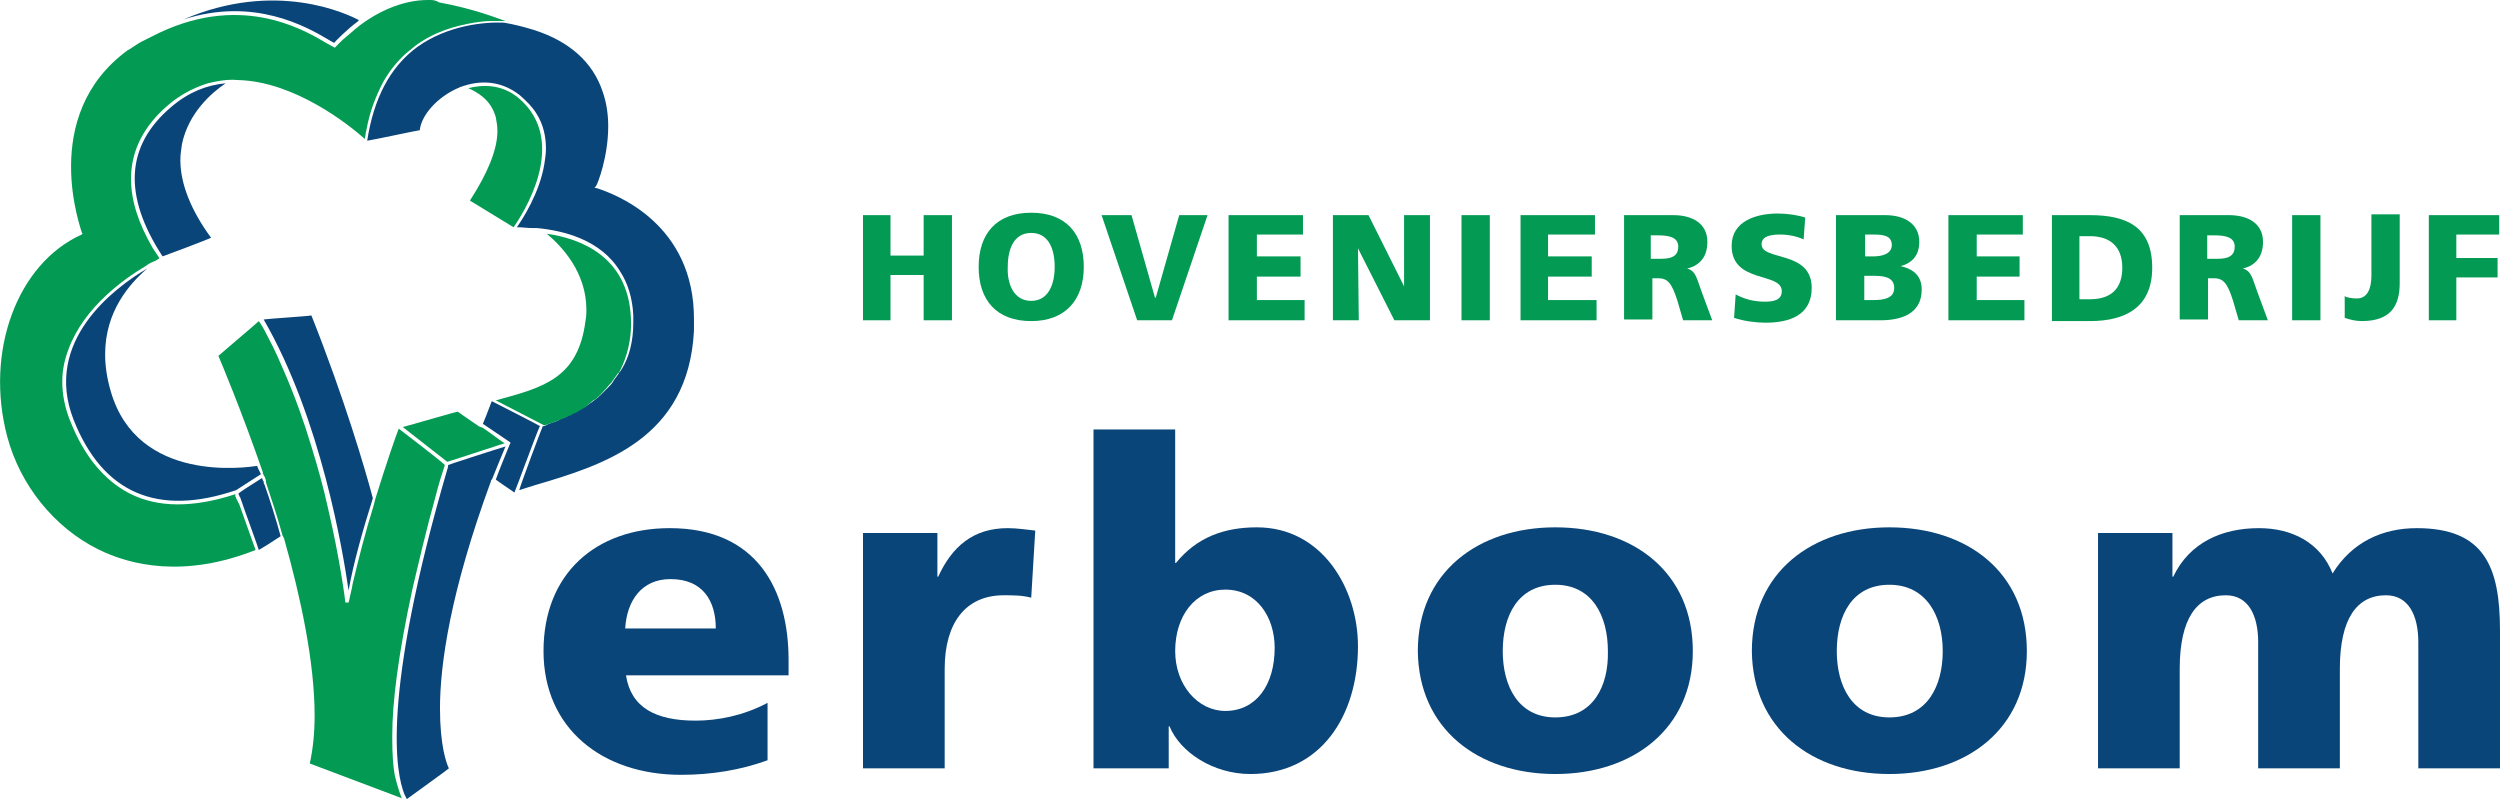
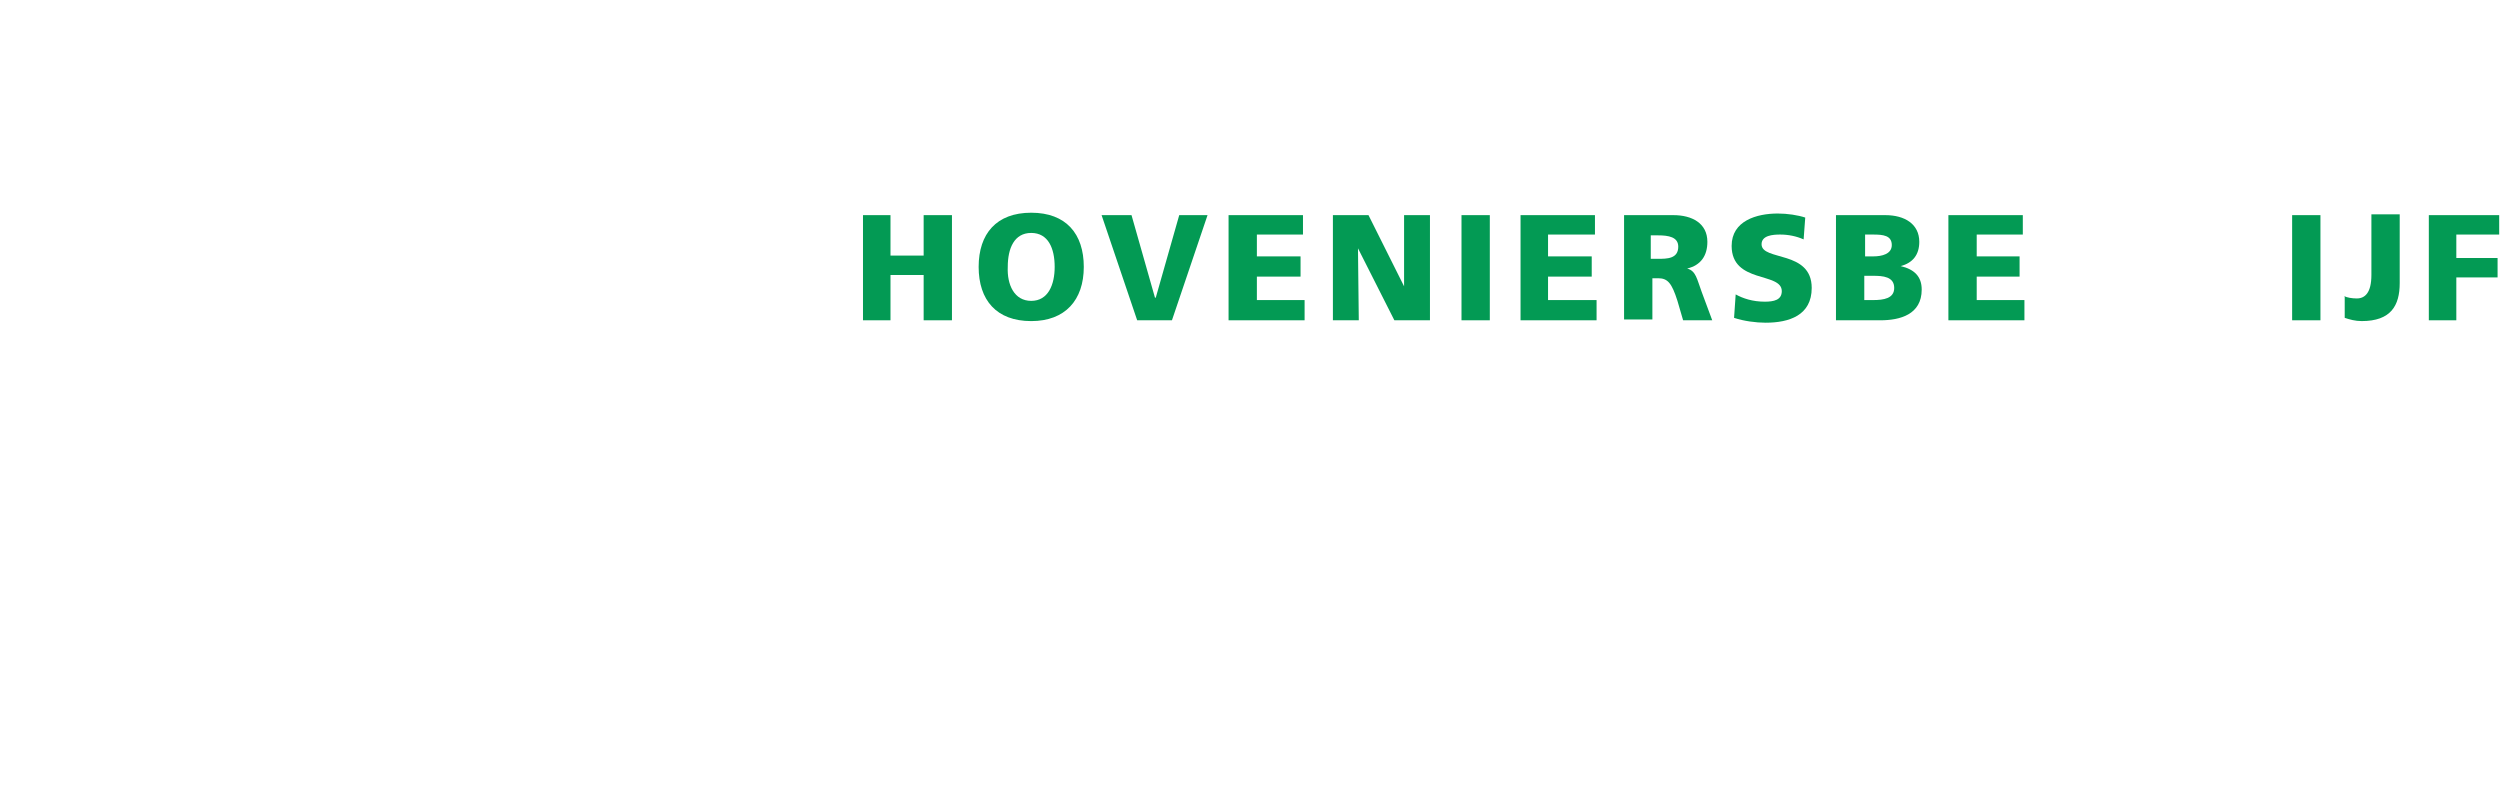
<svg xmlns="http://www.w3.org/2000/svg" xmlns:xlink="http://www.w3.org/1999/xlink" version="1.1" id="Laag_1" x="0px" y="0px" viewBox="0 0 309.1 98.8" style="enable-background:new 0 0 309.1 98.8;" xml:space="preserve">
  <style type="text/css">
	.st0{clip-path:url(#SVGID_00000106119140383158308080000004359512304523527333_);fill:#0A457A;}
	.st1{fill:#039A54;}
	.st2{clip-path:url(#SVGID_00000082331250635982103670000002629202077358193286_);fill:#039A54;}
	.st3{clip-path:url(#SVGID_00000160883634779703455220000003913039828648324794_);fill:#039A54;}
	.st4{clip-path:url(#SVGID_00000074423194861089352250000005876975179085207942_);fill:#039A54;}
	.st5{clip-path:url(#SVGID_00000111167533227259041320000004285241368158793875_);fill:#039A54;}
	.st6{clip-path:url(#SVGID_00000023992589919302654340000007751224981368894603_);fill:#0A457A;}
	.st7{clip-path:url(#SVGID_00000023992589919302654340000007751224981368894603_);fill:#039A54;}
</style>
  <g>
    <defs>
-       <rect id="SVGID_1_" width="309.1" height="98.8" />
-     </defs>
+       </defs>
    <clipPath id="SVGID_00000154404241469482712220000004801166686573144450_">
      <use xlink:href="#SVGID_1_" style="overflow:visible;" />
    </clipPath>
    <path style="clip-path:url(#SVGID_00000154404241469482712220000004801166686573144450_);fill:#0A457A;" d="M97.5,83.4v-1.8   c0-8.7-3.9-16.3-14.7-16.3c-9.1,0-15.6,5.6-15.6,15.2c0,9.6,7.3,15.3,17,15.3c3.8,0,7.4-0.6,10.7-1.8v-7.1c-3,1.6-6.2,2.2-8.9,2.2   c-4.9,0-8-1.6-8.6-5.6H97.5z M77.3,77.7c0.2-3.4,2-6.1,5.6-6.1c4,0,5.6,2.7,5.6,6.1H77.3z" />
    <path style="clip-path:url(#SVGID_00000154404241469482712220000004801166686573144450_);fill:#0A457A;" d="M127.5,73.9   c-1.1-0.3-2.2-0.3-3.4-0.3c-4.7,0-7.3,3.4-7.3,9.1V95h-10.1V65.9h9.2v5.4h0.1c1.7-3.7,4.3-6,8.6-6c1.2,0,2.4,0.2,3.4,0.3   L127.5,73.9z" />
    <path style="clip-path:url(#SVGID_00000154404241469482712220000004801166686573144450_);fill:#0A457A;" d="M135.2,95h9.3v-5.2h0.1   c1.3,3.2,5.4,5.9,10,5.9c8.7,0,13.3-7.2,13.3-15.8c0-7.1-4.4-14.7-12.5-14.7c-4,0-7.4,1.2-10,4.4h-0.1V53.1h-10.1V95z M157.6,80.1   c0,4.6-2.3,7.8-6.1,7.8c-3.4,0-6.2-3.2-6.2-7.4c0-4.4,2.5-7.6,6.2-7.6C155.4,72.9,157.6,76.3,157.6,80.1" />
    <path style="clip-path:url(#SVGID_00000154404241469482712220000004801166686573144450_);fill:#0A457A;" d="M192.3,95.7   c9.6,0,17-5.6,17-15.2c0-9.7-7.3-15.3-17-15.3c-9.6,0-17,5.6-17,15.3C175.4,90.1,182.7,95.7,192.3,95.7 M192.3,88.7   c-4.6,0-6.5-3.9-6.5-8.2c0-4.4,1.9-8.2,6.5-8.2s6.5,3.9,6.5,8.2C198.9,84.8,197,88.7,192.3,88.7" />
-     <path style="clip-path:url(#SVGID_00000154404241469482712220000004801166686573144450_);fill:#0A457A;" d="M233.6,95.7   c9.6,0,17-5.6,17-15.2c0-9.7-7.3-15.3-17-15.3c-9.6,0-17,5.6-17,15.3C216.7,90.1,224,95.7,233.6,95.7 M233.6,88.7   c-4.6,0-6.5-3.9-6.5-8.2c0-4.4,1.9-8.2,6.5-8.2c4.6,0,6.6,3.9,6.6,8.2C240.2,84.8,238.3,88.7,233.6,88.7" />
    <path style="clip-path:url(#SVGID_00000154404241469482712220000004801166686573144450_);fill:#0A457A;" d="M259.4,65.9h9.2v5.4   h0.1c2-4.2,6-6,10.6-6c4.1,0,7.6,1.8,9.1,5.6c2.4-3.9,6.2-5.6,10.4-5.6c8.4,0,10.3,4.8,10.3,12.7V95H299V79.4c0-3.3-1.2-5.8-4-5.8   c-3.6,0-5.7,2.9-5.7,9.1V95h-10.1V79.4c0-3.3-1.2-5.8-4-5.8c-3.6,0-5.7,2.9-5.7,9.1V95h-10.1V65.9z" />
  </g>
  <polygon class="st1" points="106.7,26.6 110.1,26.6 110.1,31.6 114.2,31.6 114.2,26.6 117.7,26.6 117.7,39.6 114.2,39.6 114.2,34   110.1,34 110.1,39.6 106.7,39.6 " />
  <g>
    <defs>
      <rect id="SVGID_00000057129684344783820240000007636118279313408134_" width="309.1" height="98.8" />
    </defs>
    <clipPath id="SVGID_00000158727104302930247360000011991745595048978594_">
      <use xlink:href="#SVGID_00000057129684344783820240000007636118279313408134_" style="overflow:visible;" />
    </clipPath>
    <path style="clip-path:url(#SVGID_00000158727104302930247360000011991745595048978594_);fill:#039A54;" d="M127.5,37.2   c2.1,0,2.9-2,2.9-4.2c0-2.3-0.8-4.2-2.9-4.2c-2.1,0-2.9,1.9-2.9,4.2C124.5,35.2,125.4,37.2,127.5,37.2 M127.5,26.3   c4.3,0,6.5,2.6,6.5,6.7c0,4.1-2.3,6.7-6.5,6.7c-4.3,0-6.5-2.6-6.5-6.7C121,28.9,123.2,26.3,127.5,26.3" />
  </g>
  <polygon class="st1" points="136.2,26.6 139.9,26.6 142.8,36.8 142.9,36.8 145.8,26.6 149.3,26.6 144.9,39.6 140.6,39.6 " />
  <polygon class="st1" points="151.9,26.6 161.1,26.6 161.1,29 155.4,29 155.4,31.7 160.8,31.7 160.8,34.2 155.4,34.2 155.4,37.1   161.3,37.1 161.3,39.6 151.9,39.6 " />
  <polygon class="st1" points="164.8,26.6 169.2,26.6 173.6,35.4 173.6,35.4 173.6,26.6 176.8,26.6 176.8,39.6 172.4,39.6 167.9,30.7   167.9,30.7 168,39.6 164.8,39.6 " />
  <rect x="180.7" y="26.6" class="st1" width="3.5" height="13" />
  <polygon class="st1" points="188,26.6 197.2,26.6 197.2,29 191.4,29 191.4,31.7 196.8,31.7 196.8,34.2 191.4,34.2 191.4,37.1   197.4,37.1 197.4,39.6 188,39.6 " />
  <g>
    <defs>
      <rect id="SVGID_00000092443398745920817810000017513453135104229522_" width="309.1" height="98.8" />
    </defs>
    <clipPath id="SVGID_00000172441193120020143590000005338661700855763620_">
      <use xlink:href="#SVGID_00000092443398745920817810000017513453135104229522_" style="overflow:visible;" />
    </clipPath>
    <path style="clip-path:url(#SVGID_00000172441193120020143590000005338661700855763620_);fill:#039A54;" d="M204.1,32h0.9   c1.1,0,2.5,0,2.5-1.5c0-1.2-1.2-1.4-2.5-1.4h-0.9V32z M200.7,26.6h6.2c2.3,0,4.2,1,4.2,3.3c0,1.7-0.8,2.9-2.5,3.3v0   c1.1,0.3,1.2,1.3,1.8,2.9l1.3,3.5h-3.6l-0.7-2.4c-0.7-2.2-1.2-2.8-2.4-2.8h-0.7v5.1h-3.5V26.6z" />
    <path style="clip-path:url(#SVGID_00000172441193120020143590000005338661700855763620_);fill:#039A54;" d="M214.6,36.4   c0.9,0.5,2.1,0.9,3.6,0.9c1.1,0,2.1-0.2,2.1-1.3c0-2.4-6.2-0.9-6.2-5.6c0-3.1,3.1-4,5.7-4c1.2,0,2.5,0.2,3.4,0.5l-0.2,2.7   c-0.9-0.4-1.9-0.6-2.9-0.6c-0.9,0-2.3,0.1-2.3,1.2c0,2.1,6.2,0.7,6.2,5.4c0,3.4-2.8,4.3-5.7,4.3c-1.2,0-2.7-0.2-3.9-0.6L214.6,36.4   z" />
    <path style="clip-path:url(#SVGID_00000172441193120020143590000005338661700855763620_);fill:#039A54;" d="M230.6,37.1h1   c1.3,0,2.6-0.2,2.6-1.5c0-1.4-1.4-1.5-2.6-1.5h-1.1V37.1z M230.6,31.7h1c1.1,0,2.3-0.3,2.3-1.4c0-1.2-1.1-1.3-2.3-1.3h-1V31.7z    M227.1,26.6h6c2.4,0,4.2,1.1,4.2,3.3c0,1.6-0.8,2.6-2.3,3v0c1.7,0.4,2.6,1.3,2.6,2.9c0,3.1-2.7,3.8-5.1,3.8h-5.5V26.6z" />
  </g>
  <polygon class="st1" points="240.9,26.6 250.1,26.6 250.1,29 244.4,29 244.4,31.7 249.7,31.7 249.7,34.2 244.4,34.2 244.4,37.1   250.3,37.1 250.3,39.6 240.9,39.6 " />
  <g>
    <defs>
-       <rect id="SVGID_00000015321748499623764690000014388094765891721904_" width="309.1" height="98.8" />
-     </defs>
+       </defs>
    <clipPath id="SVGID_00000047774170714650900690000011853228066269117832_">
      <use xlink:href="#SVGID_00000015321748499623764690000014388094765891721904_" style="overflow:visible;" />
    </clipPath>
    <path style="clip-path:url(#SVGID_00000047774170714650900690000011853228066269117832_);fill:#039A54;" d="M257.1,37h1.3   c2.6,0,4-1.3,4-3.9c0-2.6-1.5-3.9-4-3.9h-1.3V37z M253.7,26.6h4.7c4.5,0,7.7,1.4,7.7,6.5c0,4.9-3.3,6.6-7.7,6.6h-4.7V26.6z" />
    <path style="clip-path:url(#SVGID_00000047774170714650900690000011853228066269117832_);fill:#039A54;" d="M272.9,32h0.9   c1.1,0,2.5,0,2.5-1.5c0-1.2-1.2-1.4-2.5-1.4h-0.9V32z M269.4,26.6h6.2c2.3,0,4.2,1,4.2,3.3c0,1.7-0.8,2.9-2.5,3.3v0   c1.1,0.3,1.2,1.3,1.8,2.9l1.3,3.5h-3.6l-0.7-2.4c-0.7-2.2-1.2-2.8-2.4-2.8h-0.7v5.1h-3.5V26.6z" />
  </g>
  <rect x="283.4" y="26.6" class="st1" width="3.5" height="13" />
  <g>
    <defs>
      <rect id="SVGID_00000008134951463794246540000017666379578996305577_" width="309.1" height="98.8" />
    </defs>
    <clipPath id="SVGID_00000145763342882978457630000014271557804425388704_">
      <use xlink:href="#SVGID_00000008134951463794246540000017666379578996305577_" style="overflow:visible;" />
    </clipPath>
    <path style="clip-path:url(#SVGID_00000145763342882978457630000014271557804425388704_);fill:#039A54;" d="M289.8,36.6   c0.4,0.2,1,0.3,1.6,0.3c1,0,1.8-0.7,1.8-2.9v-7.5h3.5v8.5c0,2.8-1.1,4.7-4.7,4.7c-0.8,0-1.5-0.2-2.1-0.4V36.6z" />
  </g>
  <polygon class="st1" points="300.3,26.6 309,26.6 309,29 303.7,29 303.7,31.9 308.8,31.9 308.8,34.3 303.7,34.3 303.7,39.6   300.3,39.6 " />
  <g>
    <defs>
-       <rect id="SVGID_00000123406436590015956040000009022100153183297215_" width="309.1" height="98.8" />
-     </defs>
+       </defs>
    <clipPath id="SVGID_00000139284390578536964160000017072177504014370986_">
      <use xlink:href="#SVGID_00000123406436590015956040000009022100153183297215_" style="overflow:visible;" />
    </clipPath>
    <path style="clip-path:url(#SVGID_00000139284390578536964160000017072177504014370986_);fill:#0A457A;" d="M62.5,55.2   c-0.4,0.1-2.5,0.8-4.4,1.4c-0.1,0-0.2,0.1-0.3,0.1c-0.1,0-0.2,0.1-0.3,0.1c-1,0.3-1.8,0.6-2.1,0.7c0,0.1,0,0.1,0,0.2   C47,86.4,49,95.7,50,98.2c0.1,0.2,0.2,0.4,0.3,0.6c0.4-0.3,5-3.6,5.2-3.8c-0.3-0.6-1.1-2.8-1.1-7.4c0-5.5,1.3-14.5,6.3-28.1   c0-0.1,0-0.1,0.1-0.2c0-0.1,0.1-0.1,0.1-0.2C61.4,57.9,61.9,56.6,62.5,55.2C62.5,55.2,62.5,55.2,62.5,55.2 M32.6,59.6   c0-0.1,0-0.1-0.1-0.2c0-0.1-0.1-0.2-0.1-0.3c-1.3,0.8-2.8,1.8-2.9,1.9c0,0,0,0,0,0.1c0,0,0,0.1,0.1,0.2c0,0.1,0,0.1,0.1,0.2   c0.5,1.5,2.2,6.1,2.3,6.5c0.2-0.1,1.5-0.9,2.7-1.7c-0.6-2.2-1.3-4.4-2-6.4C32.6,59.8,32.6,59.7,32.6,59.6 M66.8,52.7   c-0.3-0.2-5.6-2.9-6-3.1c0,0,0,0,0,0c-0.1,0.2-0.5,1.4-1.1,2.8l3.4,2.3l0,0l0,0l0,0.1L63,55l0,0c-0.6,1.5-1.2,2.9-1.7,4.3   c1.1,0.8,2.2,1.5,2.3,1.6c0.2-0.4,2.6-7,3.1-8.1C66.7,52.8,66.7,52.7,66.8,52.7 M32.6,39.5c7.1,12.3,9.8,28.7,10.5,33.5   c0.6-3.4,1.8-7.6,3-11.4c-0.9-3.4-3.5-12.3-7.6-22.6C38.1,39.1,33.2,39.4,32.6,39.5 M40.6,4.9c0,0,0.5,0.3,0.7,0.4   c0.3-0.3,1.4-1.5,3-2.7c0-0.1,0.1-0.1,0.1-0.1c-1.5-0.8-10.3-5-21.7-0.1C31.4-0.4,37.9,3.3,40.6,4.9 M32.2,58.5   c-0.2-0.4-0.4-0.8-0.4-0.9c-1.3,0.2-14.8,2.2-18.1-9.2c-0.5-1.7-0.7-3.2-0.7-4.6c0-5.3,3-8.7,5.2-10.6c-4.1,2.4-12.9,9-9.1,18.7   c3.6,9.1,10.4,12,20.1,8.7l3.1-2C32.2,58.6,32.2,58.5,32.2,58.5 M73.9,23.3l-0.4-0.1l0.2-0.2c0.2-0.3,1.5-3.6,1.5-7.4   c0-1.4-0.2-2.9-0.7-4.3c-1.2-3.6-4.1-6.2-8.5-7.6c-1.3-0.4-2.5-0.7-3.7-0.9c-2.4-0.1-6.9,0.3-10.7,3c-3.4,2.5-5.4,6.4-6.2,11.6   c1.2-0.2,6.3-1.3,6.5-1.3c0.2-1.9,2.2-4.1,4.7-5.2c0.1,0,0.2-0.1,0.2-0.1c0.1,0,0.2-0.1,0.3-0.1c0.1,0,0.2-0.1,0.3-0.1   c2.5-0.8,4.9-0.4,6.9,1.2c0.8,0.7,1.5,1.4,2,2.2c0.9,1.4,1.2,2.9,1.2,4.4c0,0.6-0.1,1.3-0.2,1.9c-0.6,3.6-2.7,6.8-3.4,7.8h0   c0.1,0,0.2,0,0.2,0c0.5,0,1.1,0.1,1.8,0.1c0.1,0,0.3,0,0.5,0c3.2,0.3,7.9,1.4,10.3,5.4c0.9,1.4,1.5,3.2,1.6,5.4c0,0.3,0,0.6,0,0.9   c0,2.3-0.5,4.2-1.4,5.7c-0.1,0.1-0.1,0.2-0.2,0.3c0,0-0.1,0.1-0.1,0.1c-0.2,0.4-0.5,0.7-0.7,1c0,0.1-0.1,0.1-0.1,0.2   c-0.2,0.3-0.4,0.5-0.7,0.8c-0.1,0.1-0.1,0.1-0.2,0.2c-0.2,0.2-0.5,0.5-0.7,0.7c-0.1,0.1-0.2,0.1-0.2,0.2c-0.3,0.2-0.5,0.4-0.8,0.6   c-0.1,0.1-0.2,0.1-0.3,0.2c-0.3,0.2-0.5,0.4-0.8,0.5c-0.1,0-0.1,0.1-0.2,0.1c-0.3,0.2-0.5,0.3-0.8,0.5c0,0-0.1,0-0.1,0   c-0.3,0.2-0.6,0.3-0.8,0.4c-0.1,0-0.1,0-0.1,0.1c-0.3,0.1-0.5,0.2-0.8,0.3c0,0-0.1,0-0.1,0.1c-0.2,0.1-0.5,0.2-0.7,0.3   c0,0-0.1,0-0.1,0c-0.2,0.1-0.3,0.1-0.5,0.2c-0.1,0-0.1,0-0.2,0.1c-0.1,0-0.2,0.1-0.2,0.1c-0.2,0.1-0.3,0.1-0.4,0.1   c-0.1,0.2-2.7,7.1-2.9,7.9c0.6-0.2,1.9-0.6,1.9-0.6c8.5-2.5,19-5.7,19.7-19.1c0-0.4,0-0.9,0-1.3C85.9,27.6,76,24,73.9,23.3    M26.1,29.4c-2.5-3.4-3.8-6.7-3.8-9.6c0-0.7,0.1-1.3,0.2-2c0.8-3.8,3.6-6.3,5.4-7.5c-2.3,0.2-4.6,1.1-6.7,2.9   c-5.7,4.8-6,11-1.1,18.5C20.7,31.5,25.7,29.6,26.1,29.4" />
    <path style="clip-path:url(#SVGID_00000139284390578536964160000017072177504014370986_);fill:#039A54;" d="M29.2,61.6   c0-0.1,0-0.1-0.1-0.2c0,0,0-0.1,0-0.1l0-0.1l0-0.1c-5.2,1.7-9.6,1.7-13.1-0.1c-3.1-1.6-5.6-4.6-7.3-8.9c-0.7-1.7-1-3.4-1-4.9   c0-1.5,0.3-2.8,0.8-4.1c1.9-5.1,6.8-8.6,9.5-10.2c0.4-0.3,0.8-0.5,1.1-0.6c0.2-0.1,0.4-0.2,0.5-0.3c0,0,0.1,0,0.1-0.1c0,0,0,0,0,0   c-0.1-0.1-0.1-0.2-0.2-0.3c-0.2-0.3-0.4-0.6-0.6-0.9c-1.8-3.1-2.7-5.9-2.7-8.6c0-3.5,1.6-6.6,4.7-9.2c1.3-1.1,2.8-1.9,4.2-2.4   c0.5-0.2,1-0.3,1.5-0.4c1-0.2,1.9-0.3,2.9-0.2c7,0.2,13.7,5.6,15.4,7.1c0.1,0.1,0.1,0.1,0.2,0.2c0,0,0,0,0-0.1   c0.1-0.3,0.1-0.7,0.2-1c0.4-2.3,1.2-4.3,2.1-6c0.8-1.4,1.7-2.5,2.8-3.5c0.4-0.3,0.7-0.6,1.1-0.9c2.4-1.8,5-2.5,7.3-2.9   c0.7-0.1,1.4-0.2,2-0.2c0.7,0,1.3,0,1.8,0h0.1c-1.4-0.5-4.3-1.6-8.2-2.3C54,0.1,53.6,0,53.3,0c-0.1,0-0.3,0-0.4,0   c-3.3,0-6.4,1.6-8.5,3.2c-0.2,0.2-0.4,0.3-0.6,0.5c-0.2,0.2-0.5,0.4-0.7,0.6c-1,0.8-1.6,1.5-1.6,1.5l-0.1,0.1l-1.1-0.6   c-3-1.8-10.9-6.3-21.5-0.8c-0.4,0.2-0.8,0.4-1.2,0.6c-0.6,0.3-1.1,0.7-1.6,1c-0.1,0-0.1,0.1-0.2,0.1c-11.1,8.1-5.7,22.3-5.7,22.5   l0.1,0.2L10.1,29c-8,3.6-12,14.5-9.2,25c1.6,6,5.8,11.2,11.2,13.9c4,2,10.7,3.6,19.5,0.1h0c-0.1-0.3-1.3-3.6-2-5.6L29.2,61.6z    M49.3,53C49.3,53,49.3,53,49.3,53c-0.4,1-1.6,4.5-2.9,8.7c0,0.1-0.1,0.3-0.1,0.4c0,0.1-0.1,0.3-0.1,0.4c-1,3.2-1.9,6.7-2.6,9.7   c-0.1,0.7-0.3,1.3-0.4,1.9c0,0.1-0.1,0.3-0.1,0.4h-0.1l-0.2,0l-0.1,0c0-0.1-0.6-5.1-2.2-11.9c-0.5-2.3-1.2-4.8-2-7.4   c-0.9-3-2-6.1-3.3-9.1c-0.6-1.4-1.2-2.8-1.9-4.1c-0.4-0.8-0.8-1.6-1.3-2.3c0,0,0,0,0,0c-0.4,0.4-4.8,4.1-5,4.3   c0.3,0.7,2.8,6.6,5.5,14.4c0,0,0,0,0,0.1c0,0.1,0,0.1,0.1,0.2c0,0.1,0,0.1,0.1,0.2c0.1,0.2,0.2,0.5,0.2,0.8c0.7,2.1,1.4,4.2,2,6.4   c0,0.1,0,0.1,0.1,0.2c0,0.1,0,0.1,0.1,0.2c2.1,7.4,3.8,15.4,3.8,22c0,2.1-0.2,4.1-0.6,5.9c0.3,0.1,10.3,3.9,11.4,4.3   c0-0.1-0.1-0.1-0.1-0.2c-0.2-0.5-0.5-1.4-0.8-2.7c-0.2-1.1-0.3-2.6-0.3-4.5c0-0.1,0-0.3,0-0.4c0-4,0.7-9.8,2.5-18.1   c0.8-3.4,1.7-7.3,2.9-11.6c0.3-1.2,0.7-2.5,1.1-3.7c0,0,0,0,0,0c0,0,0,0-0.1-0.1C54.4,56.9,49.7,53.3,49.3,53 M59.4,52.8   c-0.1,0-0.1-0.1-0.2-0.1c-1.3-0.9-2.5-1.7-2.6-1.8c-0.2,0-6,1.7-6.8,1.9l5.5,4.3l2.5-0.8l0.3-0.1l0.3-0.1l4-1.3   c-0.4-0.2-1.5-1.1-2.7-1.9C59.5,52.8,59.4,52.8,59.4,52.8 M78,39.2c-0.4-7.5-6.2-9.7-10.4-10.3c1.8,1.5,4.9,4.7,4.9,9.4   c0,0.4,0,0.8-0.1,1.3c-0.9,7.2-5.2,8.3-11.1,9.9l6,3.1c0.6-0.2,2.2-0.7,3.9-1.6c0.1,0,0.2-0.1,0.2-0.1c0.2-0.1,0.5-0.3,0.7-0.4   c0.2-0.1,0.4-0.2,0.5-0.4c0.1-0.1,0.3-0.2,0.4-0.3c0.2-0.2,0.5-0.4,0.7-0.5c0.1-0.1,0.2-0.1,0.2-0.2c0.3-0.2,0.5-0.5,0.7-0.7   c0,0,0.1-0.1,0.1-0.1c0.3-0.3,0.5-0.6,0.8-0.9c0,0,0.1-0.1,0.1-0.1c0.2-0.3,0.4-0.6,0.7-1c0.1-0.1,0.1-0.2,0.2-0.2   c0.2-0.3,0.3-0.6,0.5-1c0.1-0.2,0.1-0.3,0.2-0.5c0.1-0.3,0.2-0.6,0.3-0.9C77.9,42.3,78.1,40.8,78,39.2 M57.9,10.9   c1.1,0.5,2.8,1.4,3.4,3.6c0.1,0.5,0.2,1.1,0.2,1.7c0,2.3-1.2,5.2-3.4,8.6c0.3,0.2,5.1,3.1,5.4,3.3c0.9-1.3,7.1-10.5,0.6-16   C61.9,10.3,59.5,10.5,57.9,10.9" />
  </g>
</svg>